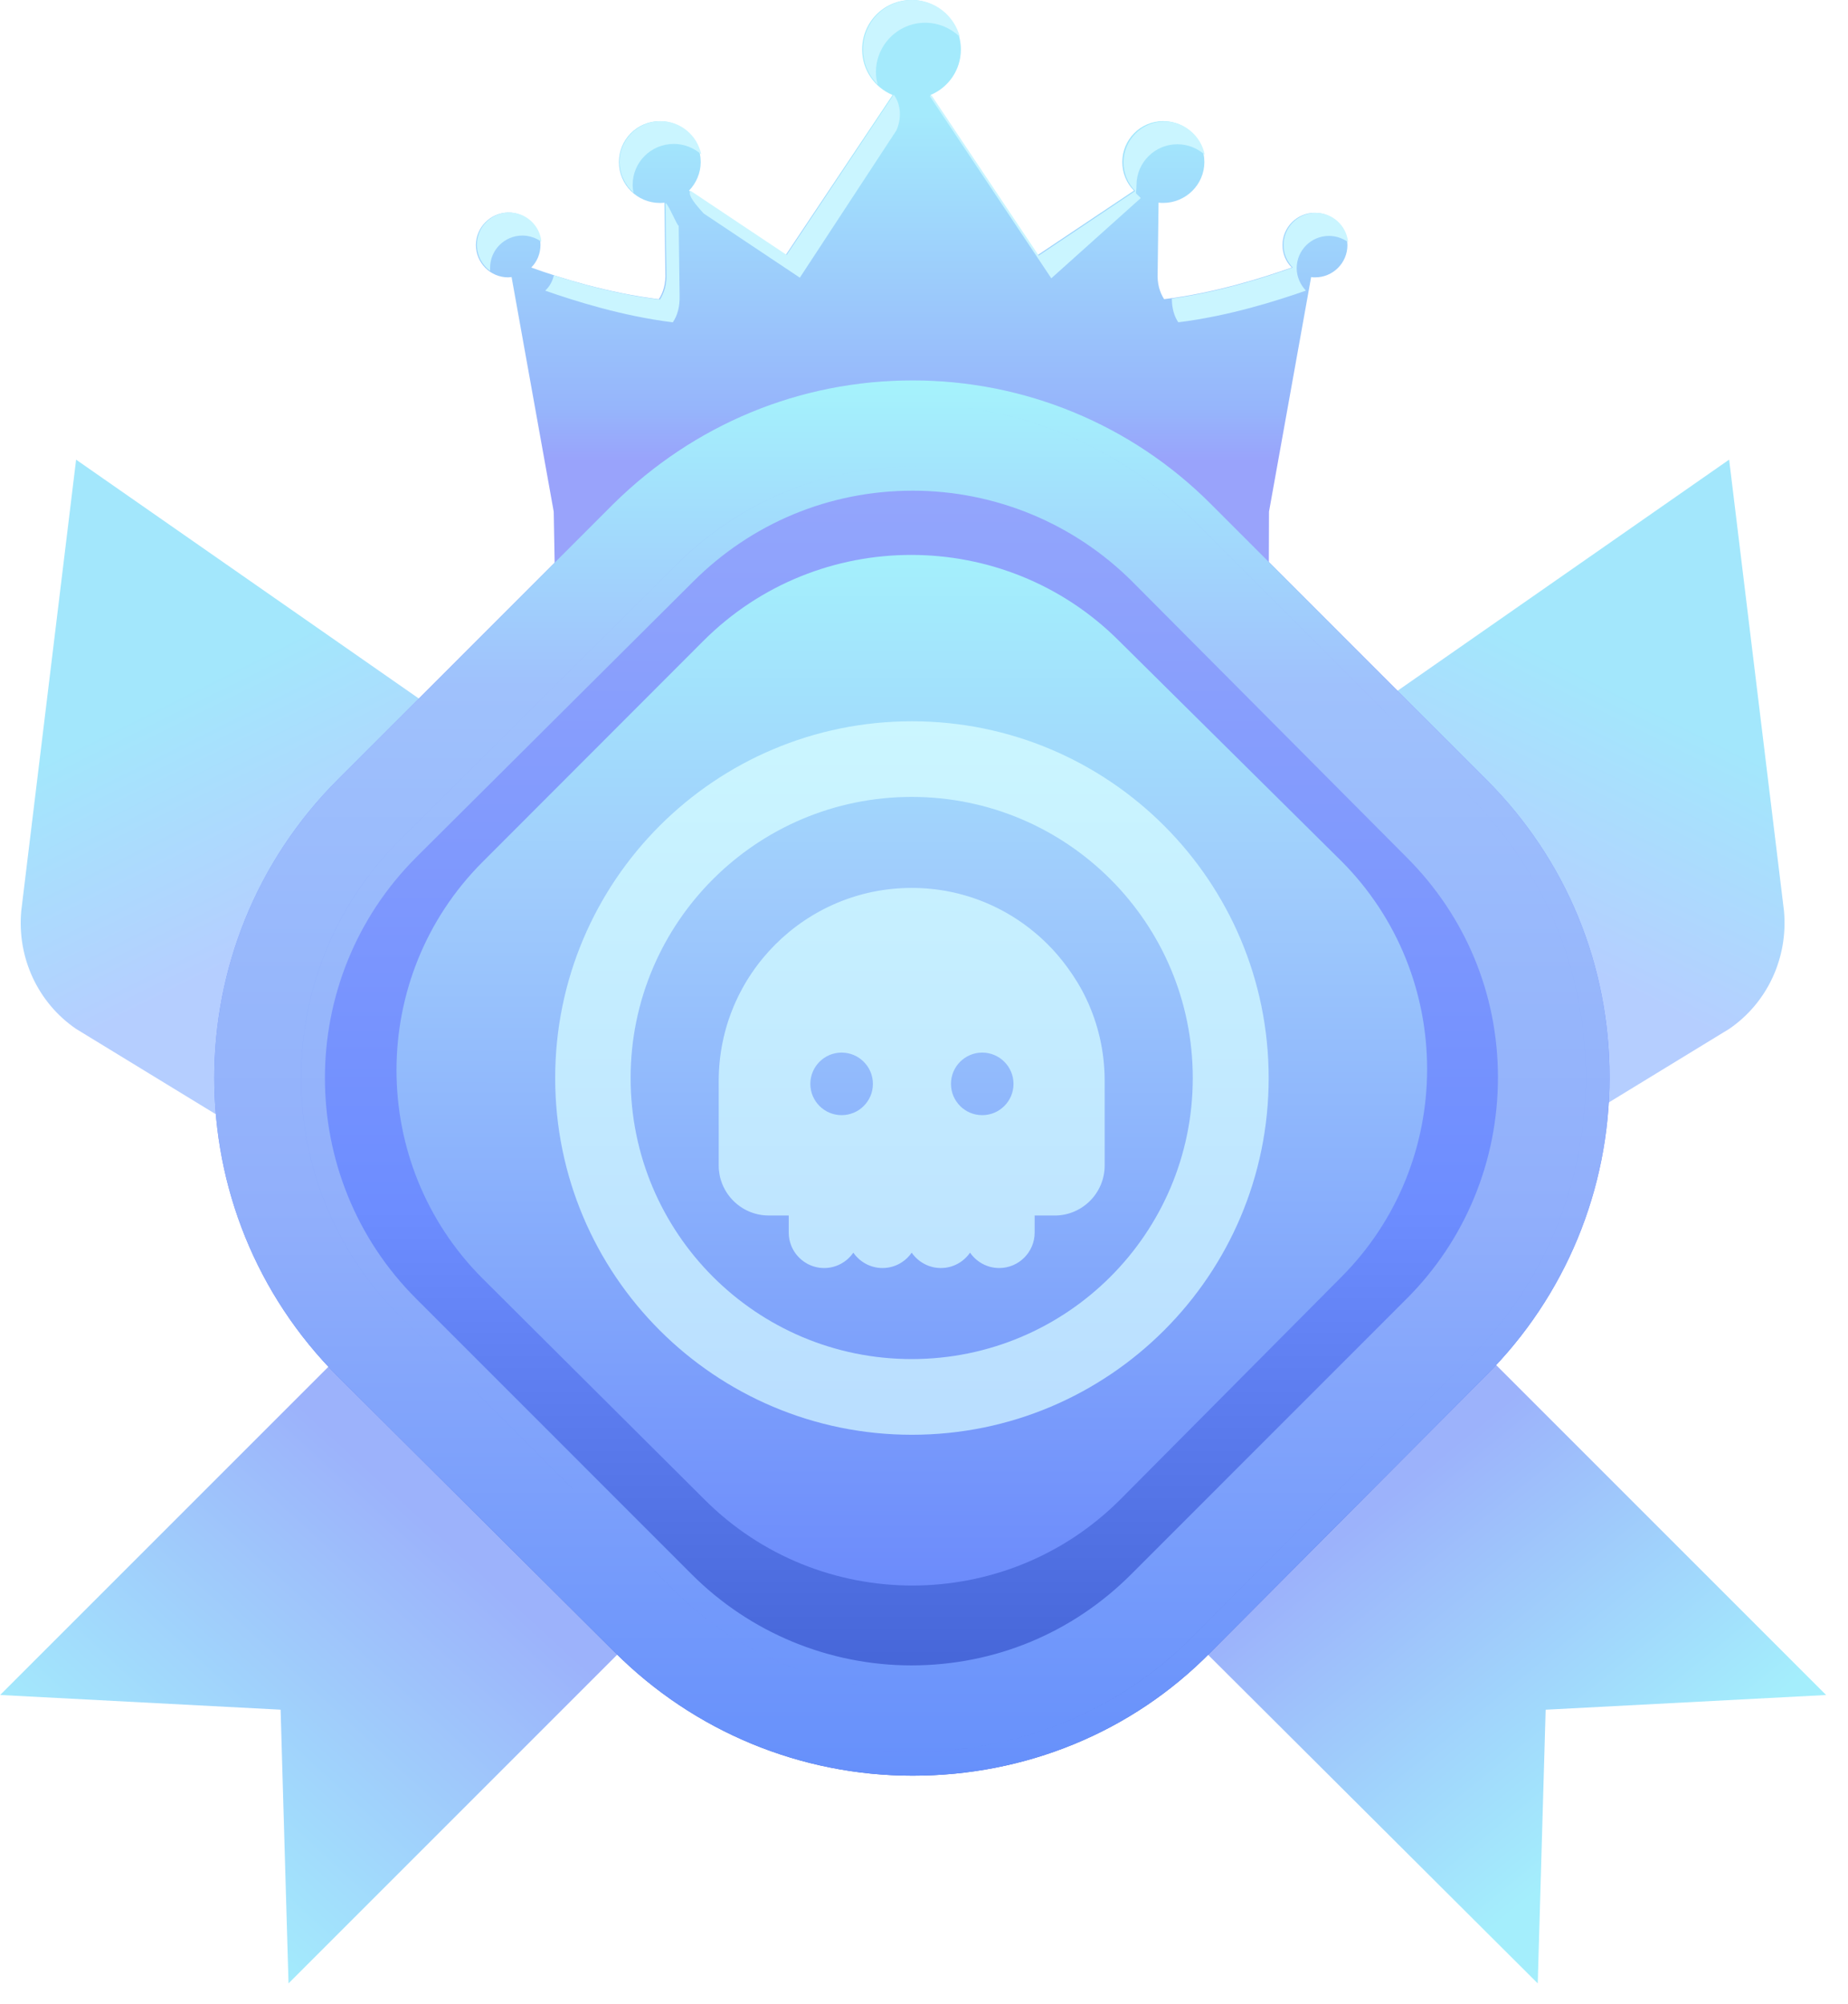
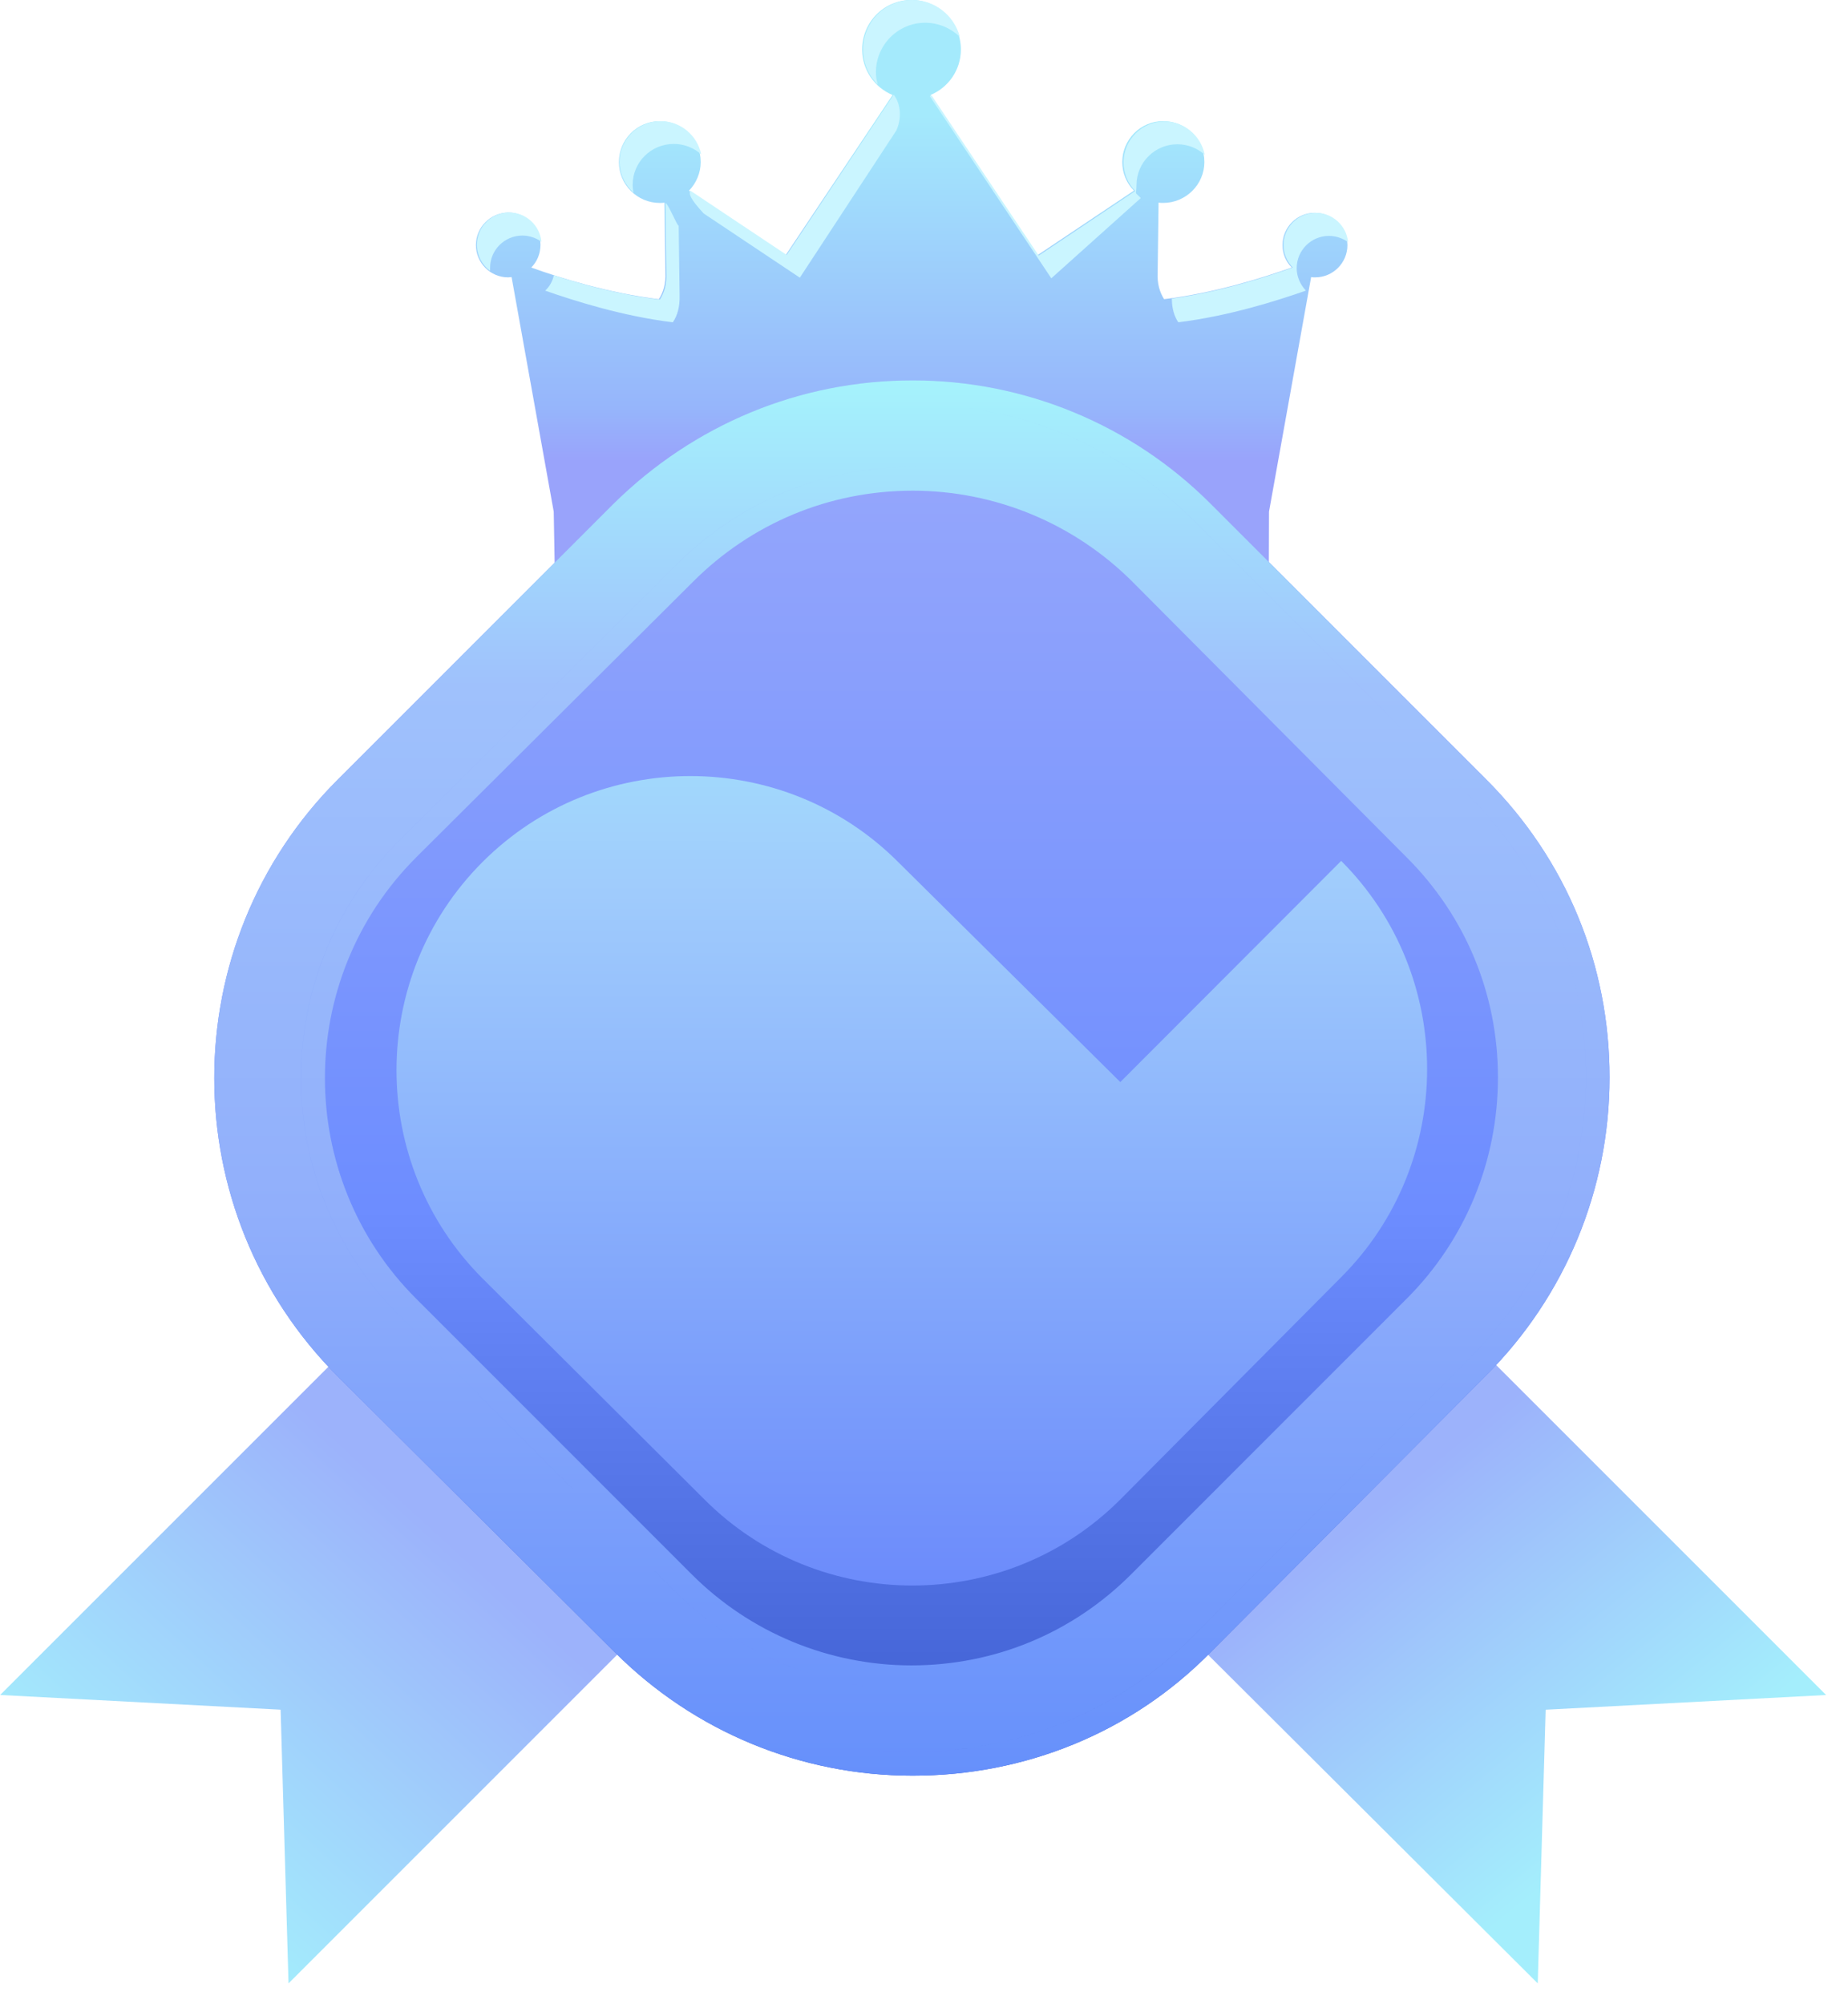
<svg xmlns="http://www.w3.org/2000/svg" xmlns:xlink="http://www.w3.org/1999/xlink" width="71" height="77" fill="none">
  <path d="M50.514 8.175c-.685 0-1.24.555-1.24 1.24 0 .343.13.638.354.862-1.063.378-2.954.981-4.903 1.217-.165-.26-.272-.591-.248-1.04l.035-2.67c.059.012.118.012.177.012.874 0 1.583-.709 1.583-1.571 0-.874-.709-1.571-1.583-1.571s-1.571.709-1.571 1.571c0 .425.165.815.449 1.099L39.858 9.806l-4.111-6.155c.685-.284 1.17-.957 1.17-1.748C36.916.851 36.065 0 35.014 0s-1.89.851-1.89 1.902c0 .792.484 1.465 1.17 1.748L30.182 9.806l-3.71-2.481c.272-.284.449-.673.449-1.099 0-.874-.709-1.571-1.571-1.571-.874 0-1.571.709-1.571 1.571 0 .874.709 1.571 1.571 1.571.059 0 .118 0 .177-.012l.035 2.67c.024.449-.083.78-.248 1.04-1.938-.236-3.828-.827-4.903-1.217.224-.225.354-.532.354-.874 0-.685-.555-1.24-1.24-1.24-.685.012-1.24.567-1.24 1.252s.555 1.24 1.24 1.24c.047 0 .083-.012.13-.012l1.619 9.014.057 3.186 7.615-4.569h12.184l7.615 4.569.01-3.186 1.619-9.014c.047.012.095.012.154.012.685 0 1.24-.555 1.24-1.24-.012-.685-.567-1.24-1.252-1.24z" fill="url(#C)" />
  <path d="M35.783 3.651c-.024.012-.035.035-.059.047l4.667 6.994 3.438-3.083c-.272-.284-.165-.071-.165-.496 0-.874.709-1.571 1.571-1.571.402 0 .768.154 1.051.402-.142-.721-.78-1.276-1.548-1.276-.874 0-1.571.709-1.571 1.571 0 .425.165.815.449 1.099l-3.71 2.481-4.123-6.167zm-2.13-.875c0-1.051.851-1.902 1.89-1.902.52 0 .992.213 1.335.543C36.665.603 35.921 0 35.047 0c-1.052 0-1.89.851-1.89 1.902 0 .52.213 1.004.567 1.347-.047-.154-.071-.319-.071-.473zm11.369 8.696c0 .378.095.685.248.91 1.938-.236 3.828-.839 4.903-1.217-.213-.224-.354-.532-.354-.862 0-.685.555-1.24 1.24-1.24.272 0 .532.095.733.236-.059-.626-.591-1.122-1.24-1.122-.685 0-1.24.555-1.24 1.24 0 .343.142.638.354.862-1.016.366-2.788.933-4.643 1.193zM26.11 11.342l-.035-2.67c-.059.012-.402-.851-.508-.874l.035 2.67c.024.449-.083.78-.248 1.04-1.512-.177-2.989-.579-4.076-.933-.047.225-.165.437-.331.591 1.075.378 2.965.981 4.903 1.217.177-.26.272-.591.26-1.04zm.922-3.143l3.698 2.469 3.71-5.659c.26-.591.095-1.134-.106-1.37l-4.111 6.155-3.698-2.469c-.071.13 0 .319.508.874z" fill="#caf5ff" />
  <path d="M21.73 20.415l-1.559-8.896z" fill="#f3eff9" />
  <path d="M18.829 10.29c0-.685.555-1.24 1.24-1.24.272 0 .532.095.732.236-.059-.626-.591-1.122-1.24-1.122-.685 0-1.24.555-1.24 1.24 0 .413.201.78.508 1.004v-.118zm5.513-2.883c-.024-.106-.035-.201-.035-.307 0-.874.709-1.571 1.583-1.571.402 0 .768.154 1.051.402-.153-.732-.791-1.276-1.559-1.276-.874 0-1.583.709-1.583 1.571.012.473.213.886.543 1.181z" fill="#caf5ff" />
  <path d="M47.391 61.471l8.125-8.125c.478-.478.912-.999 1.304-1.564l13.339 13.339-10.775.565-.304 10.515L45.696 62.861c.608-.391 1.173-.869 1.694-1.39z" fill="url(#D)" />
  <path d="M.006 65.12L10.781 65.685l.304 10.515 13.383-13.383c-.608-.391-1.173-.869-1.694-1.39l-8.125-8.082c-.478-.478-.912-.999-1.303-1.564L.006 65.12z" fill="url(#E)" />
-   <path d="M51.727 27.909l7.676 7.093-2.224 10.182 9.256-5.654c1.474-1.009 2.267-2.74 2.106-4.527L66.433 17.659 51.727 27.909z" fill="url(#F)" />
-   <path d="M17.63 27.909l-7.676 7.093L12.178 45.183l-9.256-5.654C1.448 38.519.655 36.789.816 35.002l2.108-17.342L17.63 27.909z" fill="url(#G)" />
-   <path d="M36.556 15.231c-2.481-.062-11.286 3.604-13.706 6.089 0 0 2.592.063 3.56 3.977.666 2.734 8.875-.809 10.146-1.368 1.21.559 6.435 4.102 7.1 1.368.968-3.914 3.56-3.976 3.56-3.976-2.421-2.485-8.24-6.152-10.661-6.09z" fill="#99a9fb" />
-   <path d="M33.508 67.007c2.421.041 9.763-1.389 12.184-3.045 0 0-2.592-2.364-3.56-4.973-.666-1.822-5.83-1.491-7.1-1.118-1.21-.373-6.435-.704-7.1 1.118-.968 2.609-3.56 4.973-3.56 4.973 2.421 1.657 6.657 3.087 9.138 3.045z" fill="#3d5dcf" />
  <path d="M9.142 42.64c-.041 2.421 2.911 8.24 4.568 10.661 0 0 .841-2.592 3.45-3.56 1.822-.666 1.491-5.83 1.118-7.1.373-1.21.704-6.435-1.118-7.1-2.609-.968-4.973-3.56-4.973-3.56-1.657 2.421-3.086 8.24-3.045 10.661zm51.777.001c.062-2.421-1.74-9.763-4.224-12.184 0 0 1.118 4.115-2.796 5.083-2.734.666-2.237 5.83-1.677 7.1-.559 1.21-1.056 6.435 1.677 7.1 3.914.968 2.796 2.037 2.796 2.037 2.485-2.421 4.287-3.611 4.224-9.138z" fill="#6d8dff" />
  <g filter="url(#A)">
    <path fill-rule="evenodd" d="M36.621 15.306c3.488.355 6.745 1.896 9.239 4.391l10.595 10.597c2.912 2.913 4.469 6.73 4.469 10.798s-1.607 7.935-4.469 10.798L45.86 62.537c-2.862 2.913-6.728 4.47-10.795 4.47-.53 0-1.056-.027-1.577-.081.522.054 1.049.081 1.58.081 4.067 0 7.933-1.557 10.795-4.47l10.594-10.647c2.862-2.863 4.469-6.73 4.469-10.798s-1.556-7.885-4.469-10.798L45.862 19.697c-2.495-2.495-5.753-4.037-9.241-4.391zm-1.554 52.615c4.302 0 8.405-1.648 11.445-4.741l10.592-10.645c3.033-3.034 4.735-7.133 4.735-11.443s-1.651-8.358-4.736-11.444L46.508 19.051c-3.033-3.034-7.132-4.737-11.441-4.737-4.363 0-8.407 1.705-11.486 4.732L12.98 29.648c-6.332 6.333-6.33 16.606.002 22.94L23.626 63.184c3.033 3.033 7.131 4.737 11.441 4.737zm-9.088-46.516L15.334 32.002c-5.021 5.022-5.021 13.209 0 18.231l10.594 10.597c2.092 2.093 4.827 3.39 7.746 3.696-2.92-.306-5.656-1.604-7.748-3.697l-10.594-10.597c-5.021-5.022-5.021-13.209 0-18.231l10.645-10.597c2.41-2.411 5.624-3.767 9.088-3.767.437 0 .872.022 1.303.066-.43-.044-.864-.066-1.3-.066-3.465 0-6.678 1.356-9.088 3.767z" fill="url(#H)" />
  </g>
  <g filter="url(#A)">
    <path fill-rule="evenodd" d="M36.621 15.306c3.488.355 6.745 1.896 9.239 4.391l10.595 10.597c2.912 2.913 4.469 6.73 4.469 10.798s-1.607 7.935-4.469 10.798L45.86 62.537c-2.862 2.913-6.728 4.47-10.795 4.47-.538 0-1.072-.028-1.601-.084.53.056 1.065.084 1.603.084 4.067 0 7.933-1.557 10.795-4.47l10.594-10.647c2.862-2.863 4.469-6.73 4.469-10.798s-1.557-7.885-4.469-10.798L45.862 19.697c-2.495-2.495-5.753-4.037-9.241-4.391zm-1.554 52.615c4.302 0 8.405-1.648 11.445-4.741l10.592-10.645c3.033-3.034 4.735-7.133 4.735-11.443s-1.651-8.358-4.736-11.444L46.508 19.051c-3.033-3.034-7.132-4.737-11.441-4.737-4.363 0-8.407 1.705-11.486 4.732L12.98 29.648c-6.332 6.333-6.33 16.606.002 22.94L23.626 63.184c3.033 3.033 7.131 4.737 11.441 4.737zm-19.087-35.273l10.643-10.595c2.24-2.241 5.224-3.501 8.444-3.501 3.171 0 6.203 1.26 8.442 3.499l10.544 10.597c2.24 2.241 3.498 5.224 3.498 8.444s-1.26 6.256-3.498 8.495l-10.594 10.597c-2.24 2.241-5.222 3.499-8.442 3.499-3.171 0-6.203-1.259-8.442-3.499l-10.594-10.597c-4.664-4.665-4.663-12.273 0-16.939zm9.998-11.243L15.334 32.002c-5.021 5.022-5.021 13.209 0 18.231l10.594 10.597c2.092 2.093 4.827 3.39 7.746 3.696-2.92-.306-5.656-1.604-7.748-3.697l-10.594-10.597c-5.021-5.022-5.021-13.209 0-18.231l10.645-10.597c2.41-2.411 5.624-3.767 9.088-3.767.437 0 .872.022 1.303.066-.43-.044-.864-.066-1.3-.066-3.465 0-6.678 1.356-9.088 3.767z" fill="url(#I)" />
  </g>
-   <path d="M51.528 33.075c4.402 4.407 4.402 11.586 0 15.993l-8.487 8.542c-4.402 4.407-11.572 4.407-15.975 0L18.535 49.114c-4.402-4.407-4.402-11.586 0-15.993l8.486-8.496c4.402-4.407 11.573-4.407 15.975 0l8.532 8.451z" fill="url(#J)" />
+   <path d="M51.528 33.075c4.402 4.407 4.402 11.586 0 15.993l-8.487 8.542c-4.402 4.407-11.572 4.407-15.975 0L18.535 49.114c-4.402-4.407-4.402-11.586 0-15.993c4.402-4.407 11.573-4.407 15.975 0l8.532 8.451z" fill="url(#J)" />
  <g filter="url(#B)">
-     <path fill-rule="evenodd" d="M48.742 41.117c0 7.57-6.137 13.706-13.706 13.706s-13.706-6.137-13.706-13.706 6.137-13.706 13.706-13.706 13.706 6.136 13.706 13.706zm-24.514-.001c0-5.964 4.835-10.799 10.799-10.799s10.799 4.835 10.799 10.799-4.835 10.799-10.799 10.799-10.799-4.835-10.799-10.799zm16.292 5.284c1.06 0 1.921-.862 1.921-1.922v-3.25c0-1.11-.244-2.183-.709-3.161-.201-.423-.447-.826-.728-1.208-.224-.304-.468-.596-.741-.868-1.404-1.404-3.264-2.178-5.236-2.178-4.088 0-7.414 3.326-7.414 7.414v3.251c0 .248.047.486.133.704.029.073.062.143.099.211.326.599.961 1.006 1.689 1.006h.769v.657c0 .176.034.344.095.498.02.052.044.102.07.15.231.424.68.713 1.196.713.465 0 .875-.234 1.121-.591.246.356.656.591 1.121.591s.875-.234 1.121-.591c.246.356.656.591 1.121.591s.875-.234 1.121-.591c.246.356.656.591 1.121.591.75 0 1.361-.611 1.361-1.361v-.657h.769zm-8.185-6.26c-.663 0-1.202.539-1.202 1.202s.539 1.202 1.202 1.202 1.202-.539 1.202-1.202-.539-1.202-1.202-1.202zm4.201 1.202c0-.663.539-1.202 1.201-1.202s1.202.539 1.202 1.202-.539 1.202-1.202 1.202-1.201-.539-1.201-1.202z" fill="url(#K)" />
-   </g>
+     </g>
  <defs>
    <filter id="A" x="8.232" y="14.313" width="53.606" height="53.907" filterUnits="userSpaceOnUse" color-interpolation-filters="sRGB">
      <feFlood flood-opacity="0" result="A" />
      <feColorMatrix in="SourceAlpha" values="0 0 0 0 0 0 0 0 0 0 0 0 0 0 0 0 0 0 127 0" result="B" />
      <feOffset dy="0.3" />
      <feComposite in2="B" operator="out" />
      <feColorMatrix values="0 0 0 0 0.289 0 0 0 0 0.342 0 0 0 0 0.817 0 0 0 1 0" />
      <feBlend in2="A" />
      <feBlend in="SourceGraphic" />
    </filter>
    <filter id="B" x="21.329" y="27.41" width="27.413" height="27.713" filterUnits="userSpaceOnUse" color-interpolation-filters="sRGB">
      <feFlood flood-opacity="0" result="A" />
      <feColorMatrix in="SourceAlpha" values="0 0 0 0 0 0 0 0 0 0 0 0 0 0 0 0 0 0 127 0" result="B" />
      <feOffset dy="0.3" />
      <feComposite in2="B" operator="out" />
      <feColorMatrix values="0 0 0 0 0.29 0 0 0 0 0.341 0 0 0 0 0.816 0 0 0 1 0" />
      <feBlend in2="A" />
      <feBlend in="SourceGraphic" />
    </filter>
    <linearGradient id="C" x1="35.021" y1="18.275" x2="35.021" y2="0" xlink:href="#L">
      <stop offset=".031" stop-color="#99a3fb" />
      <stop offset=".141" stop-color="#96b5fb" />
      <stop offset=".758" stop-color="#a4eafc" />
    </linearGradient>
    <linearGradient id="D" x1="62.449" y1="70.056" x2="48.742" y2="53.304" xlink:href="#L">
      <stop offset=".004" stop-color="#a4eefc" />
      <stop offset=".714" stop-color="#9cb2fb" />
    </linearGradient>
    <linearGradient id="E" x1="4.575" y1="71.579" x2="21.327" y2="53.304" xlink:href="#L">
      <stop offset=".004" stop-color="#a4eefc" />
      <stop offset=".714" stop-color="#9cb2fb" />
    </linearGradient>
    <linearGradient id="F" x1="63.972" y1="27.387" x2="59.403" y2="36.524" xlink:href="#L">
      <stop stop-color="#a3e7fc" />
      <stop offset="1" stop-color="#b5ceff" />
    </linearGradient>
    <linearGradient id="G" x1="5.385" y1="27.387" x2="9.953" y2="36.524" xlink:href="#L">
      <stop stop-color="#a3e7fc" />
      <stop offset="1" stop-color="#b5ceff" />
    </linearGradient>
    <linearGradient id="H" x1="35.036" y1="14.313" x2="35.036" y2="67.921" xlink:href="#L">
      <stop stop-color="#99a9fb" />
      <stop offset=".594" stop-color="#6d8dff" />
      <stop offset="1" stop-color="#3d5dcf" />
    </linearGradient>
    <linearGradient id="I" x1="35.036" y1="14.313" x2="35.036" y2="67.921" xlink:href="#L">
      <stop stop-color="#a5f3fc" />
      <stop offset=".219" stop-color="#9fc1fc" />
      <stop offset=".594" stop-color="#91affb" />
      <stop offset="1" stop-color="#6690fb" />
    </linearGradient>
    <linearGradient id="J" x1="33.509" y1="21.319" x2="33.495" y2="60.916" xlink:href="#L">
      <stop stop-color="#a4f0fc" />
      <stop offset=".318" stop-color="#a0ccfc" />
      <stop offset="1" stop-color="#6c8bfb" />
    </linearGradient>
    <linearGradient id="K" x1="35.036" y1="27.41" x2="35.036" y2="60.066" xlink:href="#L">
      <stop stop-color="#cbf6ff" />
      <stop offset="1" stop-color="#b6d9ff" />
    </linearGradient>
    <linearGradient id="L" gradientUnits="userSpaceOnUse" />
  </defs>
</svg>